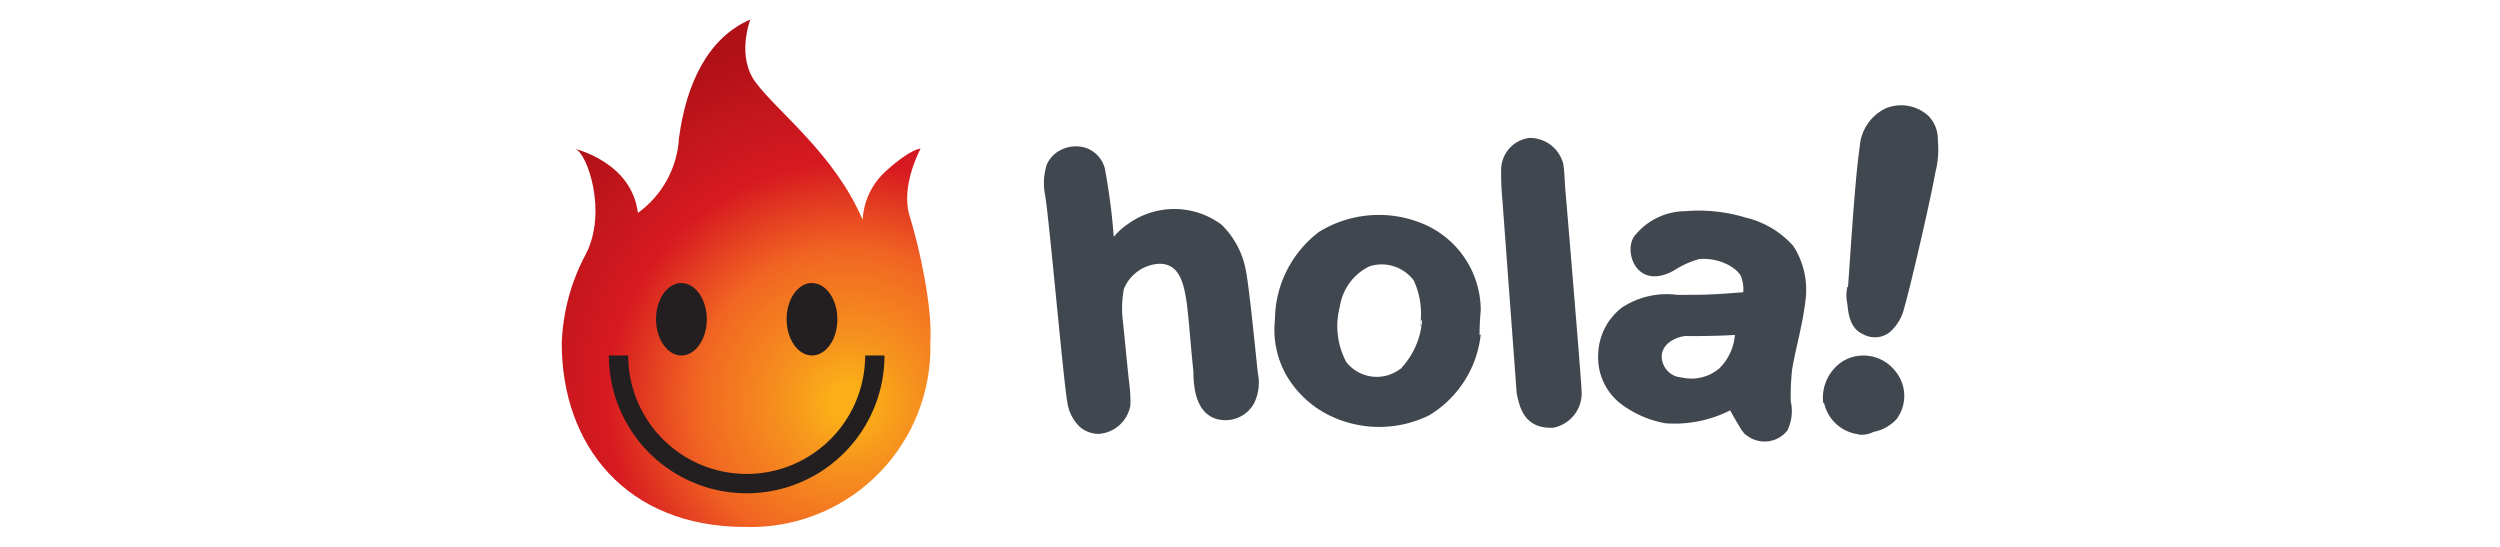
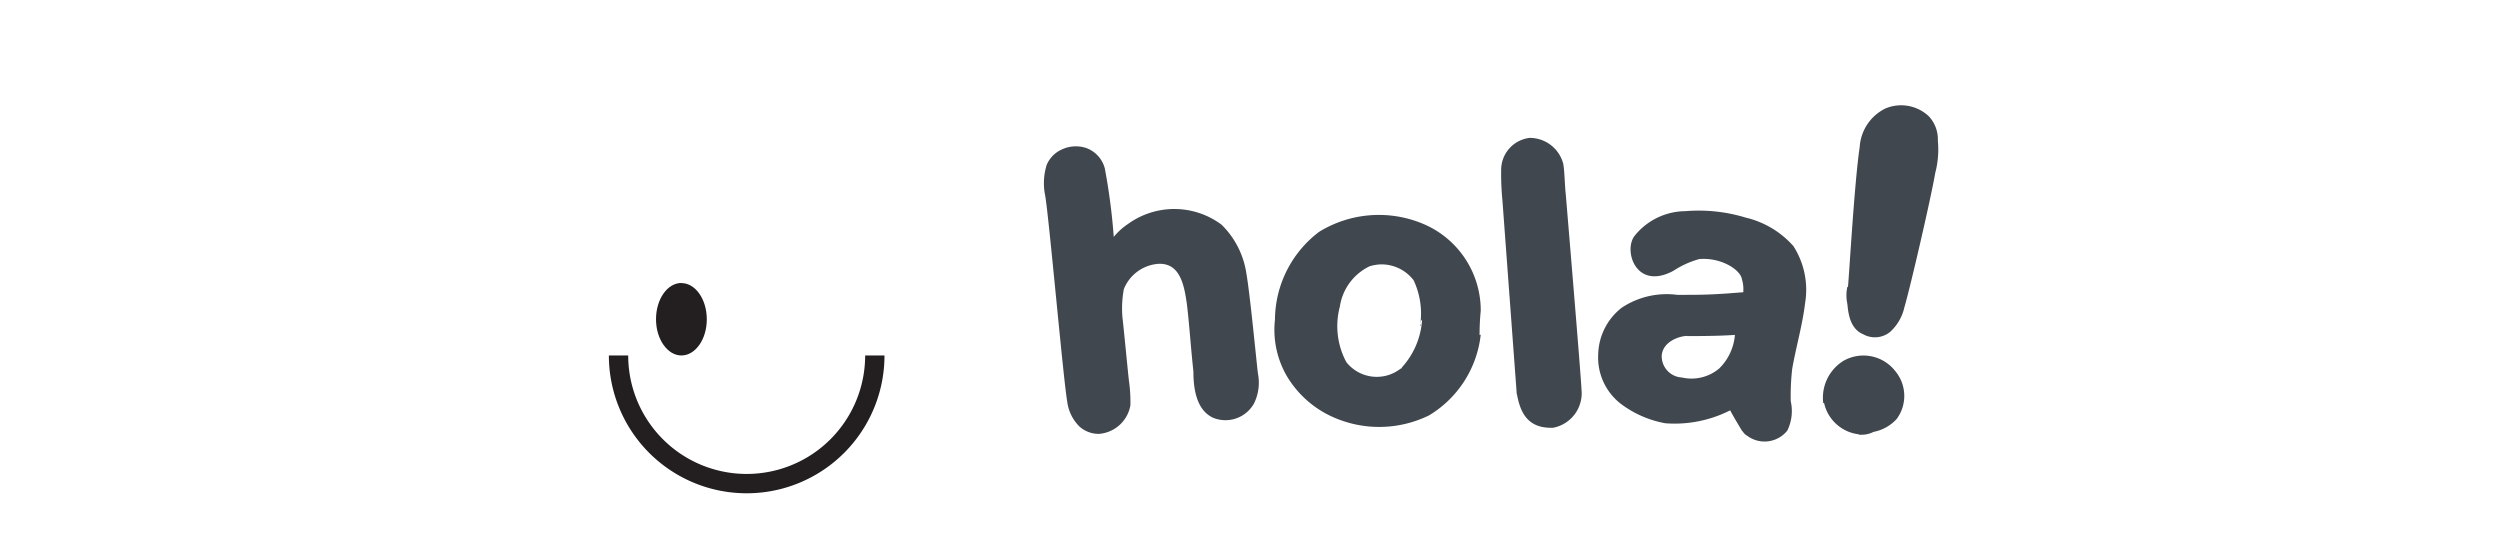
<svg xmlns="http://www.w3.org/2000/svg" id="HMA" viewBox="0 0 640 140">
  <defs>
    <clipPath id="clip-path">
      <path d="M173.82,35.33A25.43,25.43,0,0,1,163.3,54.51c-1.55-13-16.09-16.4-16.09-16.4C150.3,39,155.56,54.2,150,65a52,52,0,0,0-6.19,22.9c0,26,16.41,47,47,47a46,46,0,0,0,47.35-44.52c0-.84,0-1.68,0-2.52.61-9.28-2.79-24.45-5.27-32.5-2.47-7.73,2.79-17.33,2.79-17.33s-2.48,0-8.67,5.57a18.05,18.05,0,0,0-6.17,12.68c-7.12-16.72-21.67-27.55-27.24-35C188.37,14.59,192.08,5,192.08,5c-10.83,4.64-16.4,16.4-18.26,30.33" style="fill:none" />
    </clipPath>
    <radialGradient id="Degradado_sin_nombre_5" cx="-4083.7" cy="-671.82" r="0.71" gradientTransform="translate(566463.05 92713.88) scale(138.66 137.85)" gradientUnits="userSpaceOnUse">
      <stop offset="0" stop-color="#fbae17" />
      <stop offset="0.05" stop-color="#fbae17" />
      <stop offset="0.17" stop-color="#f6921e" />
      <stop offset="0.4" stop-color="#f16522" />
      <stop offset="0.63" stop-color="#d71921" />
      <stop offset="0.8" stop-color="#c3161c" />
      <stop offset="0.96" stop-color="#b01117" />
      <stop offset="1" stop-color="#b01117" />
    </radialGradient>
  </defs>
  <path d="M447.22,111.52c-.62-.31-1-1-1.3-1.29-1-1.67-2-3.32-3-5.18a31.43,31.43,0,0,1-16.56,3.31,26.8,26.8,0,0,1-11.58-5.1,15,15,0,0,1-5.64-12.57,15.59,15.59,0,0,1,6-11.9,20.78,20.78,0,0,1,14.22-3.31c5.64,0,7.65,0,12.93-.36l4-.31v-.32a8.41,8.41,0,0,0-.36-3c-.31-2.33-5.17-5.64-10.91-5.17a23.42,23.42,0,0,0-6.62,3c-9.57,5.16-12.88-5.17-9.94-8.95a16.83,16.83,0,0,1,12.94-6.31,41.3,41.3,0,0,1,15.51,1.65A23.5,23.5,0,0,1,459.11,63a20.71,20.71,0,0,1,3,14.57c-.67,5.59-2.32,11.23-3.31,16.87a61.72,61.72,0,0,0-.37,8.27,11.39,11.39,0,0,1-.87,7.51,7.45,7.45,0,0,1-10.34,1.29M431.91,86c-1.85,0-6.19,1.34-6.51,5a5.46,5.46,0,0,0,5.17,5.64,11,11,0,0,0,9.57-2.33,13.6,13.6,0,0,0,4-8.58c-4,.31-10.33.31-12.21.31Zm44,25.19a10.33,10.33,0,0,1-8.94-8h-.22A11.1,11.1,0,0,1,472,92.33,10.33,10.33,0,0,1,485.19,95a9.93,9.93,0,0,1,.36,12.26,10.74,10.74,0,0,1-5.95,3.31,6.54,6.54,0,0,1-3,.72,5.65,5.65,0,0,1-.71,0Zm-199.7-2.13a10.88,10.88,0,0,1-3-6.25c-1-5.64-4.65-47-5.63-52.66a15.84,15.84,0,0,1,.36-7.91,7.55,7.55,0,0,1,3.94-4,8.41,8.41,0,0,1,6.31-.31,7.65,7.65,0,0,1,4.64,5.17,156.71,156.71,0,0,1,2.29,17.54,16.94,16.94,0,0,1,3.66-3.31,20.23,20.23,0,0,1,23.95.2,22,22,0,0,1,6.31,12.27c1,5.63,2.64,23.16,3,25.87a12.06,12.06,0,0,1-1,7.59A8.38,8.38,0,0,1,310.68,107c-4.6-2-5.17-8-5.17-11.94-.66-6-1-11.59-1.66-17.18-.67-4.65-1.65-10.6-7.29-10.34A10.34,10.34,0,0,0,287.71,74a27,27,0,0,0-.36,7.29c.36,3,1.35,13.56,1.66,16.2a37.87,37.87,0,0,1,.37,6.3,8.86,8.86,0,0,1-8,7.28h-.08a7.34,7.34,0,0,1-5.09-2Zm112.08-8.16-3.67-49.6a70.53,70.53,0,0,1-.32-8,8.25,8.25,0,0,1,7.29-8,8.87,8.87,0,0,1,8.6,6.63c.36,2,.36,5.17.66,8,0,0,4,47.64,4,49.65a9,9,0,0,1-7.28,9.93H397c-6.78,0-8-5.26-8.68-8.63ZM339.65,106a26.17,26.17,0,0,1-9.94-9.26,23.52,23.52,0,0,1-3.32-14.89,28.44,28.44,0,0,1,11.3-22.5A29.21,29.21,0,0,1,363.56,57a24.05,24.05,0,0,1,15.51,22.55,62.31,62.31,0,0,0-.3,6.26l.3-.16a27.62,27.62,0,0,1-13.24,20.69,29,29,0,0,1-26.18-.34Zm11-37.85A13.71,13.71,0,0,0,343,78.5a19.46,19.46,0,0,0,1.67,14.21,9.92,9.92,0,0,0,13.9,1.65.31.31,0,0,0,.32-.31h0a20,20,0,0,0,5.17-12.26,1.55,1.55,0,0,0-.31,1.65l-.2-.1a20.11,20.11,0,0,0-1.66-11.59,10.37,10.37,0,0,0-8.23-4.07,10.56,10.56,0,0,0-3,.48ZM477.22,85.68c-3.31-1.29-4-4.6-4.3-7.91a10.24,10.24,0,0,1,0-4.34h.16c.31-3,1.65-26.79,3-35.75a11.79,11.79,0,0,1,6.61-9.92,10.33,10.33,0,0,1,11.08,2A8.63,8.63,0,0,1,496.09,36a23.58,23.58,0,0,1-.67,8.28c-1,5.95-6.26,28.8-7.91,34.44A12,12,0,0,1,483.83,85a6.17,6.17,0,0,1-6.61.7Z" style="fill:#40474f" />
  <g style="clip-path:url(#clip-path)">
-     <rect x="143.8" y="5" width="95.01" height="130.77" style="fill:url(#Degradado_sin_nombre_5)" />
-   </g>
+     </g>
  <path d="M221.48,91a30.33,30.33,0,0,1-60.66,0h-4.95a35.28,35.28,0,0,0,70.56,0Z" style="fill:#231f20" />
-   <path d="M207.87,72.47c3.59,0,6.5,4.15,6.5,9.28S211.46,91,207.87,91s-6.5-4.15-6.5-9.28,2.91-9.28,6.5-9.28" style="fill:#231f20" />
  <path d="M174.44,72.47c3.59,0,6.5,4.15,6.5,9.28S178,91,174.44,91s-6.5-4.15-6.5-9.28,2.91-9.28,6.5-9.28" style="fill:#231f20" />
</svg>